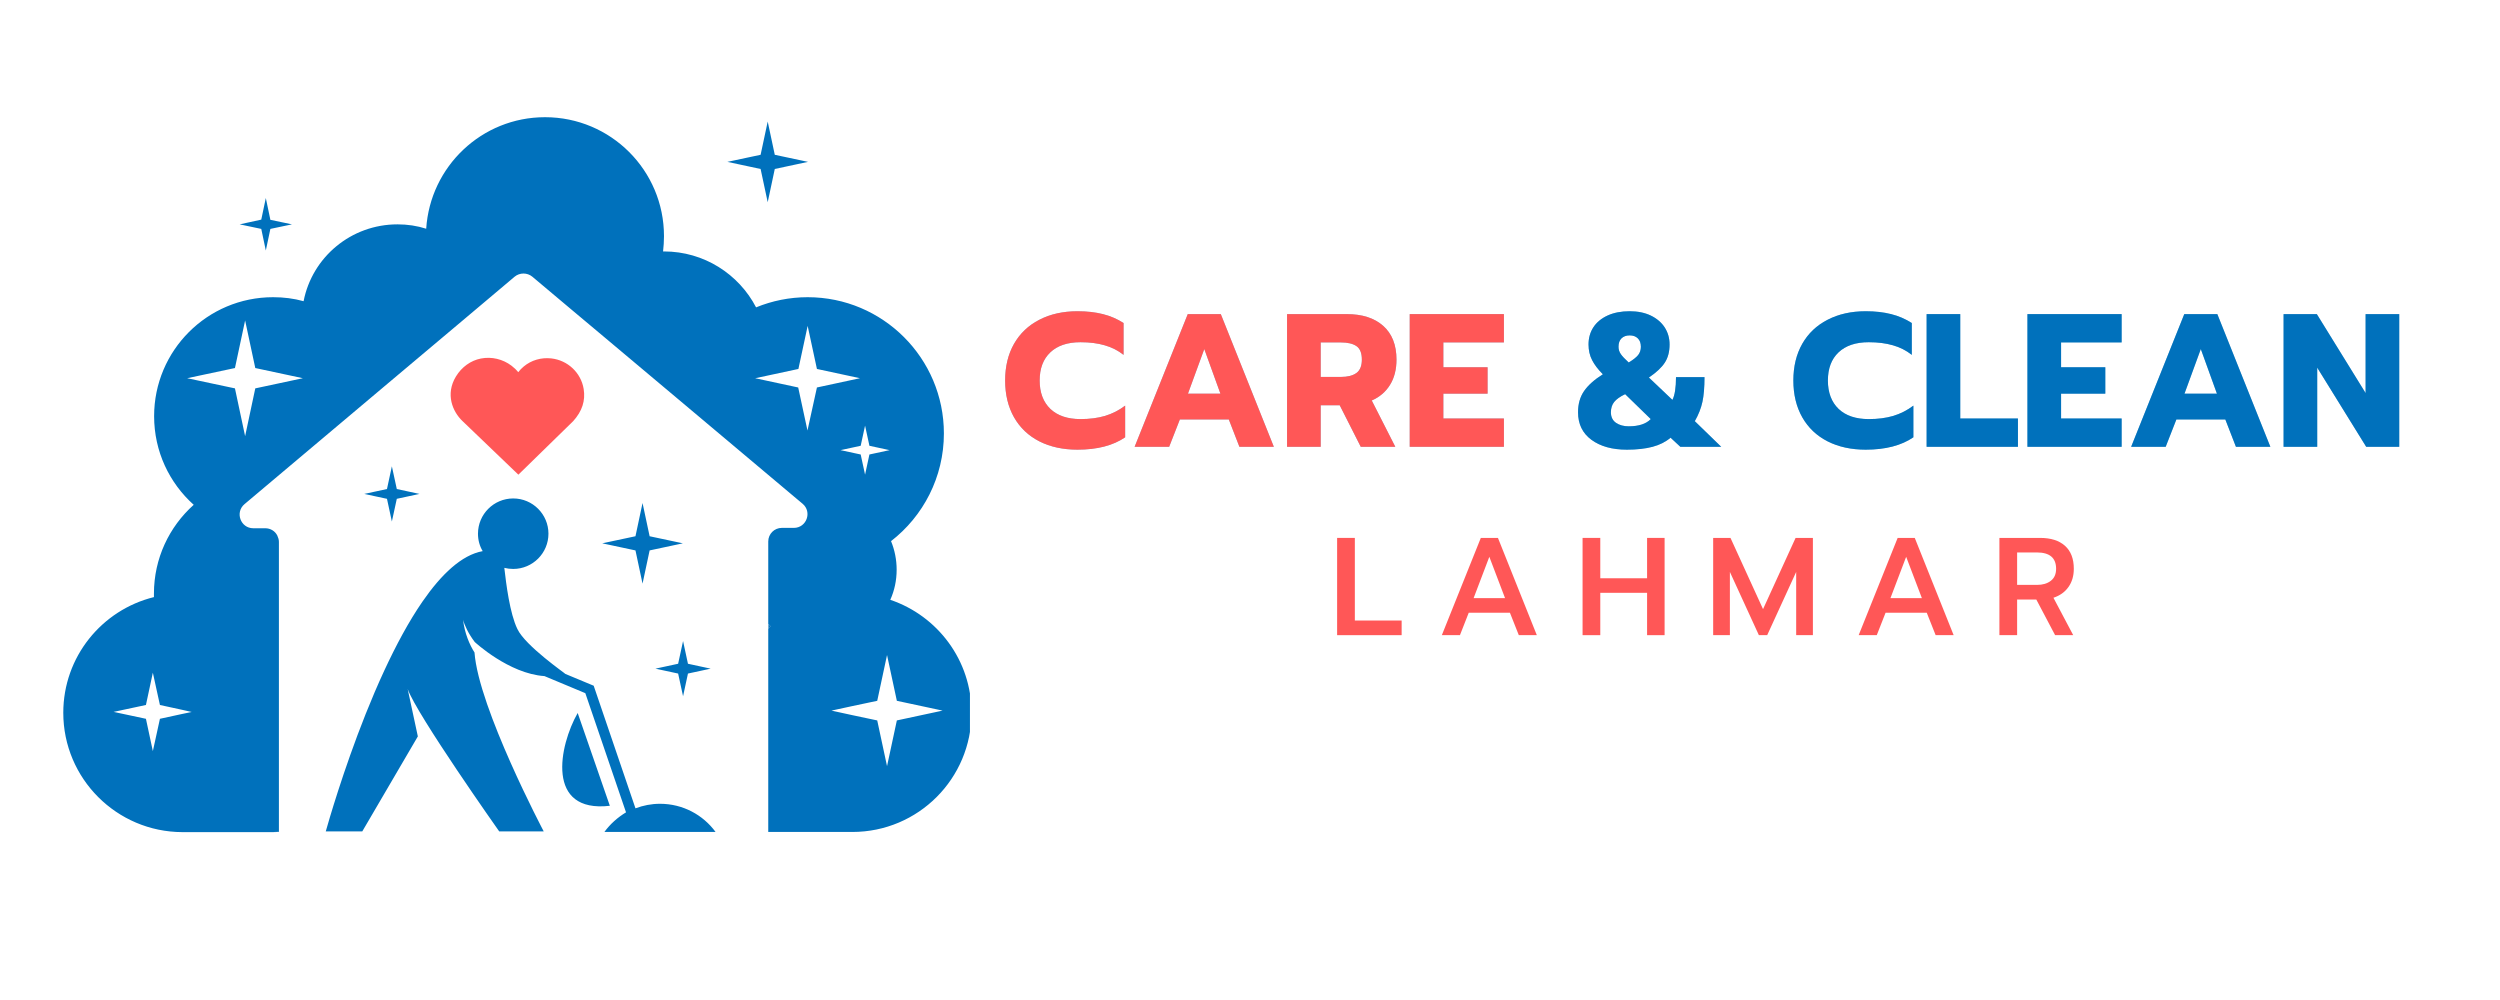
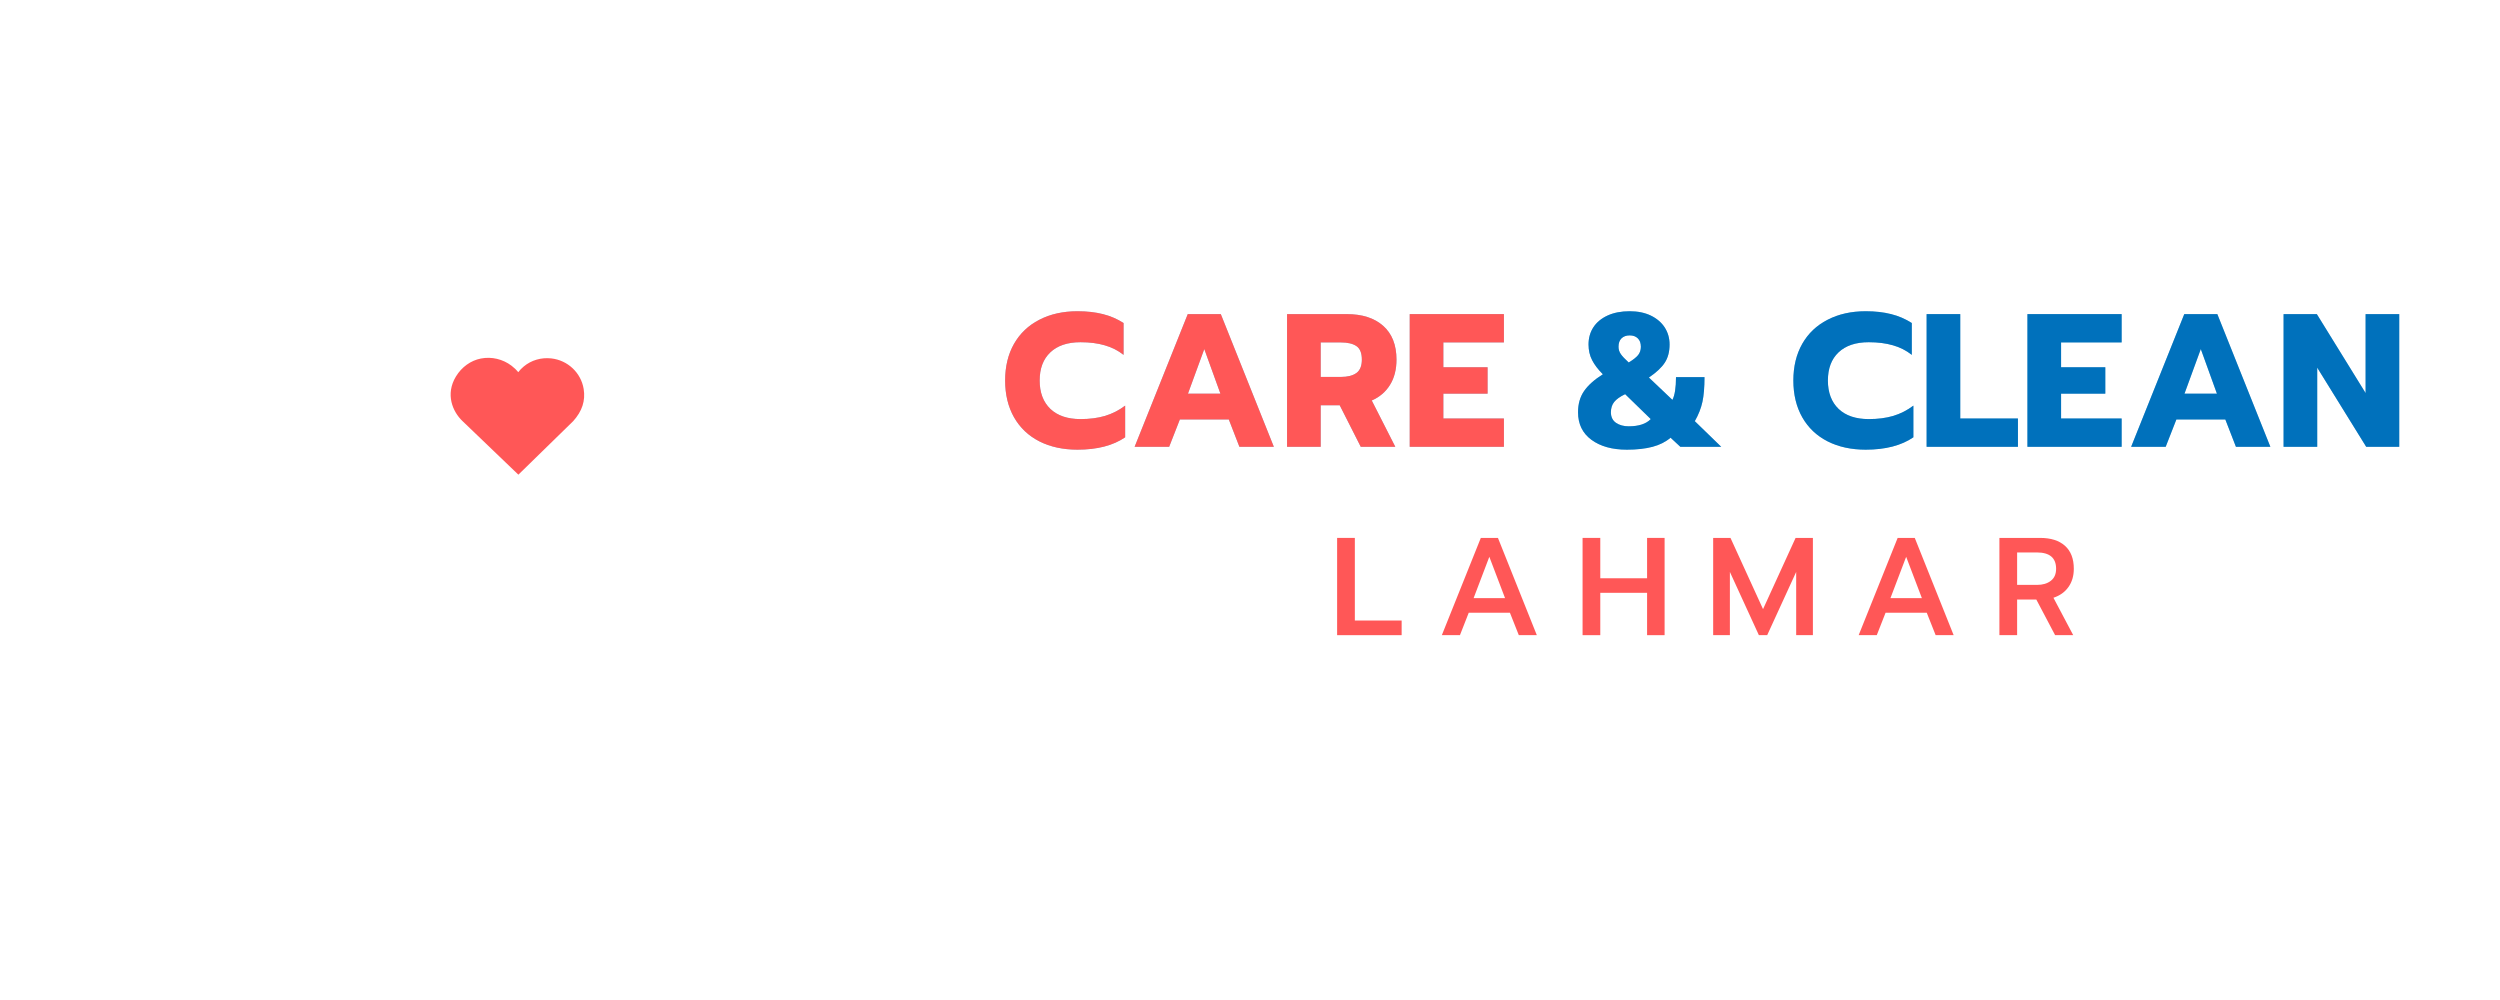
<svg xmlns="http://www.w3.org/2000/svg" width="500" zoomAndPan="magnify" viewBox="0 0 375 157.92" height="200" preserveAspectRatio="xMidYMid meet" version="1.0">
  <defs>
    <g />
    <clipPath id="2afb09f9dc">
      <path d="M 0.094 18.504 L 143.273 18.504 L 143.273 131.695 L 0.094 131.695 Z M 0.094 18.504 " clip-rule="nonzero" />
    </clipPath>
    <clipPath id="7a6b73cfbf">
      <path d="M 61.266 56.438 L 82.387 56.438 L 82.387 74.961 L 61.266 74.961 Z M 61.266 56.438 " clip-rule="nonzero" />
    </clipPath>
    <clipPath id="40b4aacfcc">
      <path d="M 62.102 59.453 C 60.391 62.273 61.594 65.016 63.109 66.469 L 71.961 74.961 L 80.625 66.5 C 82.035 64.934 82.574 63.273 82.273 61.426 C 81.859 58.867 79.754 56.883 77.148 56.598 C 75.551 56.426 74.008 56.879 72.805 57.879 C 72.48 58.148 72.191 58.449 71.938 58.777 C 71.641 58.402 71.289 58.062 70.891 57.762 C 69.504 56.707 67.742 56.289 66.051 56.617 C 64.445 56.926 63.008 57.961 62.102 59.453 Z M 62.102 59.453 " clip-rule="nonzero" />
    </clipPath>
    <clipPath id="45a133c256">
      <path d="M 0.266 0.438 L 21.387 0.438 L 21.387 18.961 L 0.266 18.961 Z M 0.266 0.438 " clip-rule="nonzero" />
    </clipPath>
    <clipPath id="fce5491921">
      <path d="M 1.102 3.453 C -0.609 6.273 0.594 9.016 2.109 10.469 L 10.961 18.961 L 19.625 10.5 C 21.035 8.934 21.574 7.273 21.273 5.426 C 20.859 2.867 18.754 0.883 16.148 0.598 C 14.551 0.426 13.008 0.879 11.805 1.879 C 11.48 2.148 11.191 2.449 10.938 2.777 C 10.641 2.402 10.289 2.062 9.891 1.762 C 8.504 0.707 6.742 0.289 5.051 0.617 C 3.445 0.926 2.008 1.961 1.102 3.453 Z M 1.102 3.453 " clip-rule="nonzero" />
    </clipPath>
    <clipPath id="788d200961">
      <rect x="0" width="22" y="0" height="19" />
    </clipPath>
  </defs>
  <g clip-path="url(#2afb09f9dc)">
-     <path fill="#0071bc" d="M 20.434 112.422 L 18.91 112.738 L 18.91 112.078 Z M 33.195 131.383 L 34.172 131.383 L 34.172 131.352 C 33.828 131.352 33.512 131.383 33.195 131.383 Z M 81.328 112.594 C 78.375 117.785 76.254 128.426 86.406 127.25 Z M 97.969 109.953 L 98.742 106.367 L 102.328 105.594 L 98.742 104.82 L 97.969 101.234 L 97.191 104.82 L 93.605 105.594 L 97.191 106.367 Z M 111.449 98.566 L 111.449 99.254 C 111.562 99.141 111.68 99.023 111.82 98.91 C 111.68 98.797 111.562 98.68 111.449 98.566 Z M 18.91 112.105 L 18.91 112.766 L 20.434 112.449 Z M 20.434 112.422 L 18.91 112.738 L 18.91 112.078 Z M 143.52 112.562 C 143.52 122.949 135.113 131.383 124.703 131.383 L 111.422 131.383 L 111.422 99.254 C 111.535 99.141 111.648 99.023 111.793 98.91 C 111.68 98.797 111.562 98.68 111.422 98.566 L 111.422 85.516 C 111.422 84.309 112.395 83.363 113.57 83.363 L 115.465 83.363 C 117.473 83.363 118.391 80.84 116.84 79.547 L 115.781 78.66 L 104.621 69.277 L 96.879 62.77 L 85.777 53.445 L 80.27 48.828 L 74.16 43.691 C 73.355 43.031 72.18 43.031 71.375 43.691 L 67.562 46.906 L 63 50.75 L 51.27 60.617 L 46.707 64.461 L 34.172 75.016 L 28.723 79.605 C 27.172 80.898 28.09 83.422 30.098 83.422 L 31.992 83.422 C 32.824 83.422 33.543 83.879 33.887 84.566 C 34.027 84.883 34.145 85.199 34.145 85.57 L 34.145 131.383 C 33.828 131.383 33.484 131.41 33.168 131.41 L 18.91 131.41 C 8.527 131.383 0.094 122.949 0.094 112.562 C 0.094 103.73 6.176 96.328 14.41 94.293 C 14.41 94.121 14.41 93.918 14.41 93.746 C 14.41 88.184 16.816 83.191 20.691 79.719 C 16.848 76.277 14.438 71.289 14.438 65.723 C 14.438 55.34 22.844 46.934 33.227 46.934 C 34.891 46.934 36.496 47.133 38.043 47.566 C 39.395 40.625 45.531 35.43 52.875 35.43 C 54.453 35.43 55.973 35.66 57.406 36.121 C 58.039 26.281 66.184 18.508 76.168 18.508 C 86.551 18.508 94.957 26.91 94.957 37.297 C 94.957 38.129 94.898 38.93 94.812 39.707 L 94.957 39.707 C 101.266 39.707 106.773 43.289 109.5 48.539 C 112.023 47.508 114.777 46.934 117.645 46.934 C 129.52 46.934 139.16 56.57 139.16 68.449 C 139.16 75.359 135.887 81.527 130.812 85.457 C 131.383 86.836 131.699 88.383 131.699 89.961 C 131.699 91.652 131.355 93.258 130.695 94.723 C 138.156 97.246 143.52 104.273 143.52 112.562 Z M 20.434 112.422 L 18.91 112.105 L 15.355 111.332 L 14.781 108.719 L 14.238 106.227 L 13.145 111.332 L 8.039 112.422 L 13.145 113.512 L 14.238 118.617 L 14.754 116.266 L 15.355 113.512 L 18.91 112.738 Z M 37.93 59.727 L 30.414 58.121 L 28.809 50.605 L 27.203 58.121 L 19.656 59.727 L 27.203 61.332 L 28.809 68.879 L 30.414 61.332 Z M 126.02 70.398 L 122.836 71.086 L 126.02 71.773 L 126.711 74.957 L 127.398 71.773 L 130.582 71.086 L 127.398 70.398 L 126.711 67.215 Z M 119.109 61.191 L 125.906 59.727 L 119.109 58.266 L 117.645 51.465 L 116.184 58.266 L 110.988 59.383 L 109.355 59.727 L 110.816 60.043 L 116.152 61.191 L 117.617 67.988 Z M 138.957 112.219 L 131.73 110.672 L 130.18 103.441 L 128.633 110.672 L 124.703 111.504 L 121.402 112.219 L 124.703 112.938 L 128.633 113.77 L 130.18 120.996 L 131.73 113.77 Z M 51.984 82.359 L 52.762 78.773 L 56.344 78 L 52.762 77.227 L 51.984 73.641 L 51.211 77.227 L 47.625 78 L 51.211 78.773 Z M 91.57 92.168 L 92.688 86.922 L 97.938 85.801 L 92.688 84.684 L 91.57 79.434 L 90.453 84.684 L 85.203 85.801 L 90.453 86.922 Z M 97.191 104.82 L 93.605 105.594 L 97.191 106.367 L 97.969 109.953 L 98.742 106.367 L 102.328 105.594 L 98.742 104.82 L 97.969 101.234 Z M 18.91 112.105 L 18.91 112.766 L 20.434 112.449 Z M 111.336 19.195 L 110.215 24.445 L 104.965 25.562 L 110.215 26.684 L 111.336 31.934 L 112.453 26.684 L 117.703 25.562 L 112.453 24.445 Z M 32.078 31.273 L 31.359 34.684 L 27.949 35.43 L 31.359 36.148 L 32.078 39.562 L 32.797 36.148 L 36.207 35.43 L 32.797 34.715 Z M 85.547 131.383 L 103.102 131.383 C 101.121 128.684 97.938 126.934 94.324 126.934 C 92.977 126.934 91.656 127.195 90.453 127.652 L 83.855 108.289 L 79.379 106.426 C 79.438 106.398 73.07 102.008 71.809 99.34 C 70.602 96.875 70.027 92.168 69.742 89.676 C 70.199 89.789 70.66 89.848 71.148 89.848 C 74.215 89.848 76.711 87.352 76.711 84.281 C 76.711 81.211 74.215 78.715 71.148 78.715 C 68.078 78.715 65.582 81.211 65.582 84.281 C 65.582 85.285 65.84 86.23 66.328 87.035 C 63 87.637 59.789 90.707 56.832 94.98 C 54.652 98.137 52.617 101.949 50.781 105.91 C 46.594 114.945 43.496 124.727 42.203 129.031 C 41.773 130.465 41.543 131.297 41.543 131.297 L 47.309 131.297 L 56.086 116.293 L 54.48 108.809 C 55.945 112.91 68.938 131.297 68.938 131.297 L 75.965 131.297 C 75.965 131.297 65.668 111.789 65.035 103.043 C 64.262 101.836 63.461 99.973 63.23 97.879 C 63.461 98.766 64.09 100.086 65.066 101.379 C 65.066 101.379 70.457 106.398 76.082 106.77 L 82.535 109.465 L 88.961 128.285 C 87.641 129.086 86.465 130.121 85.547 131.383 Z M 85.547 131.383 " fill-opacity="1" fill-rule="nonzero" />
-   </g>
+     </g>
  <g clip-path="url(#7a6b73cfbf)">
    <g clip-path="url(#40b4aacfcc)">
      <g transform="matrix(1, 0, 0, 1, 61, 56)">
        <g clip-path="url(#788d200961)">
          <g clip-path="url(#45a133c256)">
            <g clip-path="url(#fce5491921)">
              <path fill="#ff5757" d="M 0.266 0.508 L 21.387 0.508 L 21.387 18.961 L 0.266 18.961 Z M 0.266 0.508 " fill-opacity="1" fill-rule="nonzero" />
            </g>
          </g>
        </g>
      </g>
    </g>
  </g>
  <g fill="#0071bc" fill-opacity="0.4">
    <g transform="translate(148.081, 70.558)">
      <g>
        <path d="M 12.172 0.453 C 9.891 0.453 7.883 0.016 6.156 -0.859 C 4.426 -1.742 3.094 -3.008 2.156 -4.656 C 1.219 -6.312 0.75 -8.25 0.75 -10.469 C 0.75 -12.688 1.219 -14.617 2.156 -16.266 C 3.094 -17.91 4.426 -19.176 6.156 -20.062 C 7.883 -20.957 9.891 -21.406 12.172 -21.406 C 13.672 -21.406 15.008 -21.254 16.188 -20.953 C 17.363 -20.66 18.453 -20.191 19.453 -19.547 L 19.453 -14.516 C 18.578 -15.211 17.582 -15.719 16.469 -16.031 C 15.363 -16.352 14.094 -16.516 12.656 -16.516 C 10.594 -16.516 9 -15.977 7.875 -14.906 C 6.758 -13.844 6.203 -12.363 6.203 -10.469 C 6.203 -8.562 6.766 -7.066 7.891 -5.984 C 9.023 -4.91 10.613 -4.375 12.656 -4.375 C 14.094 -4.375 15.379 -4.539 16.516 -4.875 C 17.66 -5.219 18.723 -5.758 19.703 -6.5 L 19.703 -1.5 C 17.797 -0.195 15.285 0.453 12.172 0.453 Z M 12.172 0.453 " />
      </g>
    </g>
  </g>
  <g fill="#0071bc" fill-opacity="0.4">
    <g transform="translate(168.53, 70.558)">
      <g>
        <path d="M 9.141 -20.953 L 14.359 -20.953 L 22.734 0 L 17.297 0 L 15.625 -4.312 L 7.891 -4.312 L 6.203 0 L 0.75 0 Z M 14.297 -8.391 L 11.75 -15.438 L 9.172 -8.391 Z M 14.297 -8.391 " />
      </g>
    </g>
  </g>
  <g fill="#0071bc" fill-opacity="0.4">
    <g transform="translate(192.008, 70.558)">
      <g>
        <path d="M 1.344 -20.953 L 10.766 -20.953 C 13.223 -20.953 15.145 -20.332 16.531 -19.094 C 17.926 -17.852 18.625 -16.078 18.625 -13.766 C 18.625 -12.203 18.281 -10.867 17.594 -9.766 C 16.914 -8.672 15.957 -7.852 14.719 -7.312 L 18.438 0 L 12.984 0 L 9.656 -6.562 L 6.656 -6.562 L 6.656 0 L 1.344 0 Z M 9.828 -11.031 C 10.891 -11.031 11.707 -11.234 12.281 -11.641 C 12.863 -12.055 13.156 -12.766 13.156 -13.766 C 13.156 -14.805 12.867 -15.52 12.297 -15.906 C 11.734 -16.289 10.91 -16.484 9.828 -16.484 L 6.656 -16.484 L 6.656 -11.031 Z M 9.828 -11.031 " />
      </g>
    </g>
  </g>
  <g fill="#0071bc" fill-opacity="0.4">
    <g transform="translate(211.378, 70.558)">
      <g>
        <path d="M 1.344 -20.953 L 16.219 -20.953 L 16.219 -16.484 L 6.656 -16.484 L 6.656 -12.562 L 13.641 -12.562 L 13.641 -8.391 L 6.656 -8.391 L 6.656 -4.469 L 16.219 -4.469 L 16.219 0 L 1.344 0 Z M 1.344 -20.953 " />
      </g>
    </g>
  </g>
  <g fill="#0071bc" fill-opacity="0.4">
    <g transform="translate(228.36, 70.558)">
      <g />
    </g>
  </g>
  <g fill="#0071bc" fill-opacity="0.4">
    <g transform="translate(238.555, 70.558)">
      <g>
        <path d="M 8.453 0.453 C 6.141 0.453 4.273 -0.066 2.859 -1.109 C 1.453 -2.148 0.75 -3.598 0.75 -5.453 C 0.75 -6.754 1.062 -7.863 1.688 -8.781 C 2.32 -9.707 3.316 -10.598 4.672 -11.453 C 3.91 -12.211 3.344 -12.957 2.969 -13.688 C 2.594 -14.414 2.406 -15.238 2.406 -16.156 C 2.406 -17.176 2.66 -18.082 3.172 -18.875 C 3.691 -19.664 4.441 -20.285 5.422 -20.734 C 6.398 -21.18 7.562 -21.406 8.906 -21.406 C 10.188 -21.406 11.301 -21.176 12.25 -20.719 C 13.195 -20.258 13.926 -19.633 14.438 -18.844 C 14.945 -18.051 15.203 -17.156 15.203 -16.156 C 15.203 -15.02 14.953 -14.066 14.453 -13.297 C 13.953 -12.523 13.113 -11.738 11.938 -10.938 L 15.656 -7.406 C 16.031 -8.145 16.219 -9.344 16.219 -11 L 20.719 -11 C 20.719 -9.406 20.609 -8.102 20.391 -7.094 C 20.172 -6.082 19.77 -5.066 19.188 -4.047 L 23.359 0 L 16.906 0 L 15.359 -1.438 C 14.598 -0.781 13.648 -0.301 12.516 0 C 11.391 0.301 10.035 0.453 8.453 0.453 Z M 8.75 -13.312 C 9.469 -13.75 9.969 -14.145 10.25 -14.5 C 10.531 -14.863 10.672 -15.297 10.672 -15.797 C 10.672 -16.379 10.508 -16.82 10.188 -17.125 C 9.875 -17.438 9.445 -17.594 8.906 -17.594 C 8.363 -17.594 7.93 -17.438 7.609 -17.125 C 7.297 -16.82 7.141 -16.379 7.141 -15.797 C 7.141 -15.379 7.258 -14.992 7.5 -14.641 C 7.738 -14.297 8.156 -13.852 8.75 -13.312 Z M 8.75 -3.234 C 10.332 -3.234 11.492 -3.613 12.234 -4.375 L 8.188 -8.312 C 7.383 -7.926 6.805 -7.516 6.453 -7.078 C 6.109 -6.641 5.938 -6.098 5.938 -5.453 C 5.938 -4.711 6.207 -4.156 6.75 -3.781 C 7.289 -3.414 7.957 -3.234 8.75 -3.234 Z M 8.75 -3.234 " />
      </g>
    </g>
  </g>
  <g fill="#0071bc" fill-opacity="0.4">
    <g transform="translate(262.363, 70.558)">
      <g />
    </g>
  </g>
  <g fill="#0071bc" fill-opacity="0.4">
    <g transform="translate(272.558, 70.558)">
      <g>
        <path d="M 12.172 0.453 C 9.891 0.453 7.883 0.016 6.156 -0.859 C 4.426 -1.742 3.094 -3.008 2.156 -4.656 C 1.219 -6.312 0.75 -8.25 0.75 -10.469 C 0.75 -12.688 1.219 -14.617 2.156 -16.266 C 3.094 -17.91 4.426 -19.176 6.156 -20.062 C 7.883 -20.957 9.891 -21.406 12.172 -21.406 C 13.672 -21.406 15.008 -21.254 16.188 -20.953 C 17.363 -20.66 18.453 -20.191 19.453 -19.547 L 19.453 -14.516 C 18.578 -15.211 17.582 -15.719 16.469 -16.031 C 15.363 -16.352 14.094 -16.516 12.656 -16.516 C 10.594 -16.516 9 -15.977 7.875 -14.906 C 6.758 -13.844 6.203 -12.363 6.203 -10.469 C 6.203 -8.562 6.766 -7.066 7.891 -5.984 C 9.023 -4.91 10.613 -4.375 12.656 -4.375 C 14.094 -4.375 15.379 -4.539 16.516 -4.875 C 17.66 -5.219 18.723 -5.758 19.703 -6.5 L 19.703 -1.5 C 17.797 -0.195 15.285 0.453 12.172 0.453 Z M 12.172 0.453 " />
      </g>
    </g>
  </g>
  <g fill="#0071bc" fill-opacity="0.4">
    <g transform="translate(293.007, 70.558)">
      <g>
        <path d="M 1.344 -20.953 L 6.656 -20.953 L 6.656 -4.469 L 15.766 -4.469 L 15.766 0 L 1.344 0 Z M 1.344 -20.953 " />
      </g>
    </g>
  </g>
  <g fill="#0071bc" fill-opacity="0.4">
    <g transform="translate(308.929, 70.558)">
      <g>
        <path d="M 1.344 -20.953 L 16.219 -20.953 L 16.219 -16.484 L 6.656 -16.484 L 6.656 -12.562 L 13.641 -12.562 L 13.641 -8.391 L 6.656 -8.391 L 6.656 -4.469 L 16.219 -4.469 L 16.219 0 L 1.344 0 Z M 1.344 -20.953 " />
      </g>
    </g>
  </g>
  <g fill="#0071bc" fill-opacity="0.4">
    <g transform="translate(325.901, 70.558)">
      <g>
        <path d="M 9.141 -20.953 L 14.359 -20.953 L 22.734 0 L 17.297 0 L 15.625 -4.312 L 7.891 -4.312 L 6.203 0 L 0.75 0 Z M 14.297 -8.391 L 11.75 -15.438 L 9.172 -8.391 Z M 14.297 -8.391 " />
      </g>
    </g>
  </g>
  <g fill="#0071bc" fill-opacity="0.4">
    <g transform="translate(349.379, 70.558)">
      <g>
        <path d="M 1.344 -20.953 L 6.594 -20.953 L 14.297 -8.484 L 14.297 -20.953 L 19.609 -20.953 L 19.609 0 L 14.391 0 L 6.656 -12.5 L 6.656 0 L 1.344 0 Z M 1.344 -20.953 " />
      </g>
    </g>
  </g>
  <g fill="#ff5757" fill-opacity="1">
    <g transform="translate(148.081, 70.558)">
      <g>
        <path d="M 12.172 0.453 C 9.891 0.453 7.883 0.016 6.156 -0.859 C 4.426 -1.742 3.094 -3.008 2.156 -4.656 C 1.219 -6.312 0.75 -8.25 0.75 -10.469 C 0.75 -12.688 1.219 -14.617 2.156 -16.266 C 3.094 -17.91 4.426 -19.176 6.156 -20.062 C 7.883 -20.957 9.891 -21.406 12.172 -21.406 C 13.672 -21.406 15.008 -21.254 16.188 -20.953 C 17.363 -20.66 18.453 -20.191 19.453 -19.547 L 19.453 -14.516 C 18.578 -15.211 17.582 -15.719 16.469 -16.031 C 15.363 -16.352 14.094 -16.516 12.656 -16.516 C 10.594 -16.516 9 -15.977 7.875 -14.906 C 6.758 -13.844 6.203 -12.363 6.203 -10.469 C 6.203 -8.562 6.766 -7.066 7.891 -5.984 C 9.023 -4.91 10.613 -4.375 12.656 -4.375 C 14.094 -4.375 15.379 -4.539 16.516 -4.875 C 17.66 -5.219 18.723 -5.758 19.703 -6.5 L 19.703 -1.5 C 17.797 -0.195 15.285 0.453 12.172 0.453 Z M 12.172 0.453 " />
      </g>
    </g>
  </g>
  <g fill="#ff5757" fill-opacity="1">
    <g transform="translate(168.53, 70.558)">
      <g>
        <path d="M 9.141 -20.953 L 14.359 -20.953 L 22.734 0 L 17.297 0 L 15.625 -4.312 L 7.891 -4.312 L 6.203 0 L 0.75 0 Z M 14.297 -8.391 L 11.75 -15.438 L 9.172 -8.391 Z M 14.297 -8.391 " />
      </g>
    </g>
  </g>
  <g fill="#ff5757" fill-opacity="1">
    <g transform="translate(192.008, 70.558)">
      <g>
        <path d="M 1.344 -20.953 L 10.766 -20.953 C 13.223 -20.953 15.145 -20.332 16.531 -19.094 C 17.926 -17.852 18.625 -16.078 18.625 -13.766 C 18.625 -12.203 18.281 -10.867 17.594 -9.766 C 16.914 -8.672 15.957 -7.852 14.719 -7.312 L 18.438 0 L 12.984 0 L 9.656 -6.562 L 6.656 -6.562 L 6.656 0 L 1.344 0 Z M 9.828 -11.031 C 10.891 -11.031 11.707 -11.234 12.281 -11.641 C 12.863 -12.055 13.156 -12.766 13.156 -13.766 C 13.156 -14.805 12.867 -15.52 12.297 -15.906 C 11.734 -16.289 10.91 -16.484 9.828 -16.484 L 6.656 -16.484 L 6.656 -11.031 Z M 9.828 -11.031 " />
      </g>
    </g>
  </g>
  <g fill="#ff5757" fill-opacity="1">
    <g transform="translate(211.378, 70.558)">
      <g>
        <path d="M 1.344 -20.953 L 16.219 -20.953 L 16.219 -16.484 L 6.656 -16.484 L 6.656 -12.562 L 13.641 -12.562 L 13.641 -8.391 L 6.656 -8.391 L 6.656 -4.469 L 16.219 -4.469 L 16.219 0 L 1.344 0 Z M 1.344 -20.953 " />
      </g>
    </g>
  </g>
  <g fill="#0071bc" fill-opacity="1">
    <g transform="translate(228.36, 70.558)">
      <g />
    </g>
  </g>
  <g fill="#0071bc" fill-opacity="1">
    <g transform="translate(238.555, 70.558)">
      <g>
        <path d="M 8.453 0.453 C 6.141 0.453 4.273 -0.066 2.859 -1.109 C 1.453 -2.148 0.75 -3.598 0.75 -5.453 C 0.75 -6.754 1.062 -7.863 1.688 -8.781 C 2.32 -9.707 3.316 -10.598 4.672 -11.453 C 3.91 -12.211 3.344 -12.957 2.969 -13.688 C 2.594 -14.414 2.406 -15.238 2.406 -16.156 C 2.406 -17.176 2.66 -18.082 3.172 -18.875 C 3.691 -19.664 4.441 -20.285 5.422 -20.734 C 6.398 -21.18 7.562 -21.406 8.906 -21.406 C 10.188 -21.406 11.301 -21.176 12.25 -20.719 C 13.195 -20.258 13.926 -19.633 14.438 -18.844 C 14.945 -18.051 15.203 -17.156 15.203 -16.156 C 15.203 -15.02 14.953 -14.066 14.453 -13.297 C 13.953 -12.523 13.113 -11.738 11.938 -10.938 L 15.656 -7.406 C 16.031 -8.145 16.219 -9.344 16.219 -11 L 20.719 -11 C 20.719 -9.406 20.609 -8.102 20.391 -7.094 C 20.172 -6.082 19.77 -5.066 19.188 -4.047 L 23.359 0 L 16.906 0 L 15.359 -1.438 C 14.598 -0.781 13.648 -0.301 12.516 0 C 11.391 0.301 10.035 0.453 8.453 0.453 Z M 8.75 -13.312 C 9.469 -13.75 9.969 -14.145 10.25 -14.5 C 10.531 -14.863 10.672 -15.297 10.672 -15.797 C 10.672 -16.379 10.508 -16.82 10.188 -17.125 C 9.875 -17.438 9.445 -17.594 8.906 -17.594 C 8.363 -17.594 7.93 -17.438 7.609 -17.125 C 7.297 -16.82 7.141 -16.379 7.141 -15.797 C 7.141 -15.379 7.258 -14.992 7.5 -14.641 C 7.738 -14.297 8.156 -13.852 8.75 -13.312 Z M 8.75 -3.234 C 10.332 -3.234 11.492 -3.613 12.234 -4.375 L 8.188 -8.312 C 7.383 -7.926 6.805 -7.516 6.453 -7.078 C 6.109 -6.641 5.938 -6.098 5.938 -5.453 C 5.938 -4.711 6.207 -4.156 6.75 -3.781 C 7.289 -3.414 7.957 -3.234 8.75 -3.234 Z M 8.75 -3.234 " />
      </g>
    </g>
  </g>
  <g fill="#0071bc" fill-opacity="1">
    <g transform="translate(262.363, 70.558)">
      <g />
    </g>
  </g>
  <g fill="#0071bc" fill-opacity="1">
    <g transform="translate(272.558, 70.558)">
      <g>
        <path d="M 12.172 0.453 C 9.891 0.453 7.883 0.016 6.156 -0.859 C 4.426 -1.742 3.094 -3.008 2.156 -4.656 C 1.219 -6.312 0.75 -8.25 0.75 -10.469 C 0.75 -12.688 1.219 -14.617 2.156 -16.266 C 3.094 -17.91 4.426 -19.176 6.156 -20.062 C 7.883 -20.957 9.891 -21.406 12.172 -21.406 C 13.672 -21.406 15.008 -21.254 16.188 -20.953 C 17.363 -20.66 18.453 -20.191 19.453 -19.547 L 19.453 -14.516 C 18.578 -15.211 17.582 -15.719 16.469 -16.031 C 15.363 -16.352 14.094 -16.516 12.656 -16.516 C 10.594 -16.516 9 -15.977 7.875 -14.906 C 6.758 -13.844 6.203 -12.363 6.203 -10.469 C 6.203 -8.562 6.766 -7.066 7.891 -5.984 C 9.023 -4.91 10.613 -4.375 12.656 -4.375 C 14.094 -4.375 15.379 -4.539 16.516 -4.875 C 17.66 -5.219 18.723 -5.758 19.703 -6.5 L 19.703 -1.5 C 17.797 -0.195 15.285 0.453 12.172 0.453 Z M 12.172 0.453 " />
      </g>
    </g>
  </g>
  <g fill="#0071bc" fill-opacity="1">
    <g transform="translate(293.007, 70.558)">
      <g>
        <path d="M 1.344 -20.953 L 6.656 -20.953 L 6.656 -4.469 L 15.766 -4.469 L 15.766 0 L 1.344 0 Z M 1.344 -20.953 " />
      </g>
    </g>
  </g>
  <g fill="#0071bc" fill-opacity="1">
    <g transform="translate(308.929, 70.558)">
      <g>
        <path d="M 1.344 -20.953 L 16.219 -20.953 L 16.219 -16.484 L 6.656 -16.484 L 6.656 -12.562 L 13.641 -12.562 L 13.641 -8.391 L 6.656 -8.391 L 6.656 -4.469 L 16.219 -4.469 L 16.219 0 L 1.344 0 Z M 1.344 -20.953 " />
      </g>
    </g>
  </g>
  <g fill="#0071bc" fill-opacity="1">
    <g transform="translate(325.901, 70.558)">
      <g>
        <path d="M 9.141 -20.953 L 14.359 -20.953 L 22.734 0 L 17.297 0 L 15.625 -4.312 L 7.891 -4.312 L 6.203 0 L 0.75 0 Z M 14.297 -8.391 L 11.75 -15.438 L 9.172 -8.391 Z M 14.297 -8.391 " />
      </g>
    </g>
  </g>
  <g fill="#0071bc" fill-opacity="1">
    <g transform="translate(349.379, 70.558)">
      <g>
        <path d="M 1.344 -20.953 L 6.594 -20.953 L 14.297 -8.484 L 14.297 -20.953 L 19.609 -20.953 L 19.609 0 L 14.391 0 L 6.656 -12.5 L 6.656 0 L 1.344 0 Z M 1.344 -20.953 " />
      </g>
    </g>
  </g>
  <g fill="#ff5757" fill-opacity="1">
    <g transform="translate(199.947, 100.305)">
      <g>
        <path d="M 1.312 -15.359 L 4.109 -15.359 L 4.109 -2.312 L 11.5 -2.312 L 11.5 0 L 1.312 0 Z M 1.312 -15.359 " />
      </g>
    </g>
  </g>
  <g fill="#ff5757" fill-opacity="1">
    <g transform="translate(216.92, 100.305)">
      <g>
        <path d="M 7.031 -15.359 L 9.734 -15.359 L 15.875 0 L 13.031 0 L 11.625 -3.547 L 5.125 -3.547 L 3.734 0 L 0.875 0 Z M 10.859 -5.844 L 8.375 -12.375 L 5.891 -5.844 Z M 10.859 -5.844 " />
      </g>
    </g>
  </g>
  <g fill="#ff5757" fill-opacity="1">
    <g transform="translate(238.708, 100.305)">
      <g>
        <path d="M 1.312 -15.359 L 4.109 -15.359 L 4.109 -8.984 L 11.5 -8.984 L 11.5 -15.359 L 14.266 -15.359 L 14.266 0 L 11.5 0 L 11.5 -6.688 L 4.109 -6.688 L 4.109 0 L 1.312 0 Z M 1.312 -15.359 " />
      </g>
    </g>
  </g>
  <g fill="#ff5757" fill-opacity="1">
    <g transform="translate(259.331, 100.305)">
      <g>
        <path d="M 1.312 -15.359 L 4.047 -15.359 L 9.188 -4.109 L 14.328 -15.359 L 17.062 -15.359 L 17.062 0 L 14.422 0 L 14.422 -9.984 L 9.844 0 L 8.531 0 L 3.953 -9.984 L 3.953 0 L 1.312 0 Z M 1.312 -15.359 " />
      </g>
    </g>
  </g>
  <g fill="#ff5757" fill-opacity="1">
    <g transform="translate(282.746, 100.305)">
      <g>
        <path d="M 7.031 -15.359 L 9.734 -15.359 L 15.875 0 L 13.031 0 L 11.625 -3.547 L 5.125 -3.547 L 3.734 0 L 0.875 0 Z M 10.859 -5.844 L 8.375 -12.375 L 5.891 -5.844 Z M 10.859 -5.844 " />
      </g>
    </g>
  </g>
  <g fill="#ff5757" fill-opacity="1">
    <g transform="translate(304.534, 100.305)">
      <g>
        <path d="M 1.312 -15.359 L 7.734 -15.359 C 9.43 -15.359 10.742 -14.941 11.672 -14.109 C 12.598 -13.273 13.062 -12.066 13.062 -10.484 C 13.062 -9.359 12.781 -8.398 12.219 -7.609 C 11.664 -6.816 10.875 -6.25 9.844 -5.906 L 12.969 0 L 10.109 0 L 7.141 -5.625 L 4.109 -5.625 L 4.109 0 L 1.312 0 Z M 7.234 -7.938 C 8.141 -7.938 8.867 -8.148 9.422 -8.578 C 9.984 -9.004 10.266 -9.641 10.266 -10.484 C 10.266 -12.203 9.254 -13.062 7.234 -13.062 L 4.109 -13.062 L 4.109 -7.938 Z M 7.234 -7.938 " />
      </g>
    </g>
  </g>
</svg>